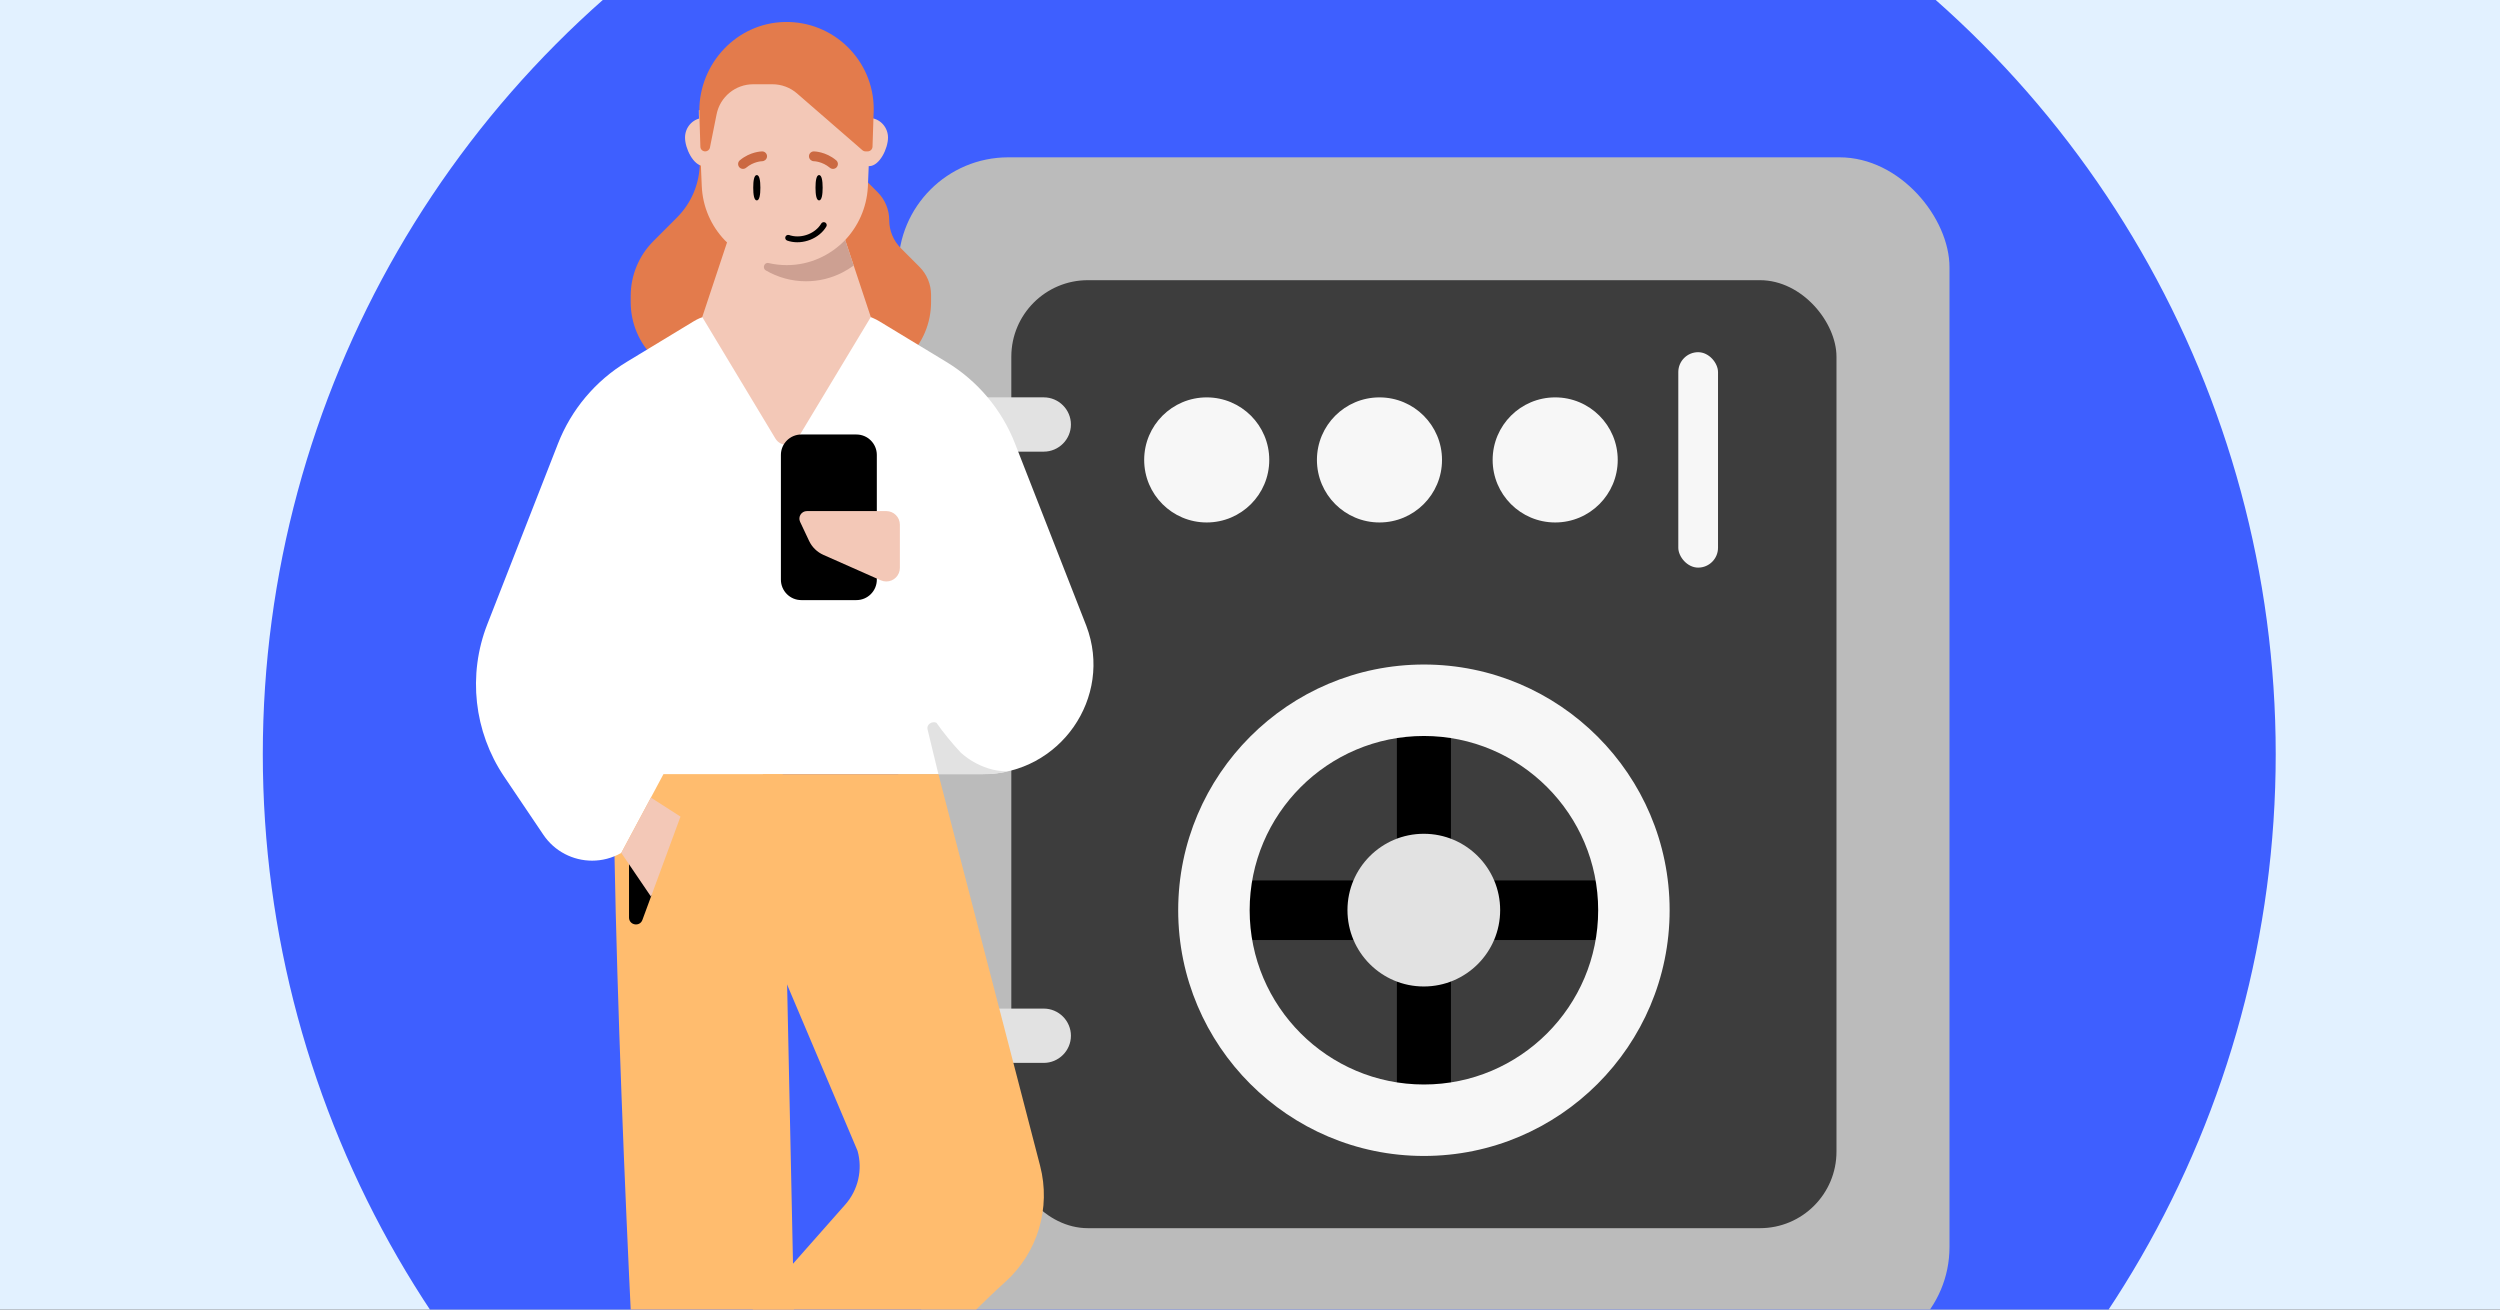
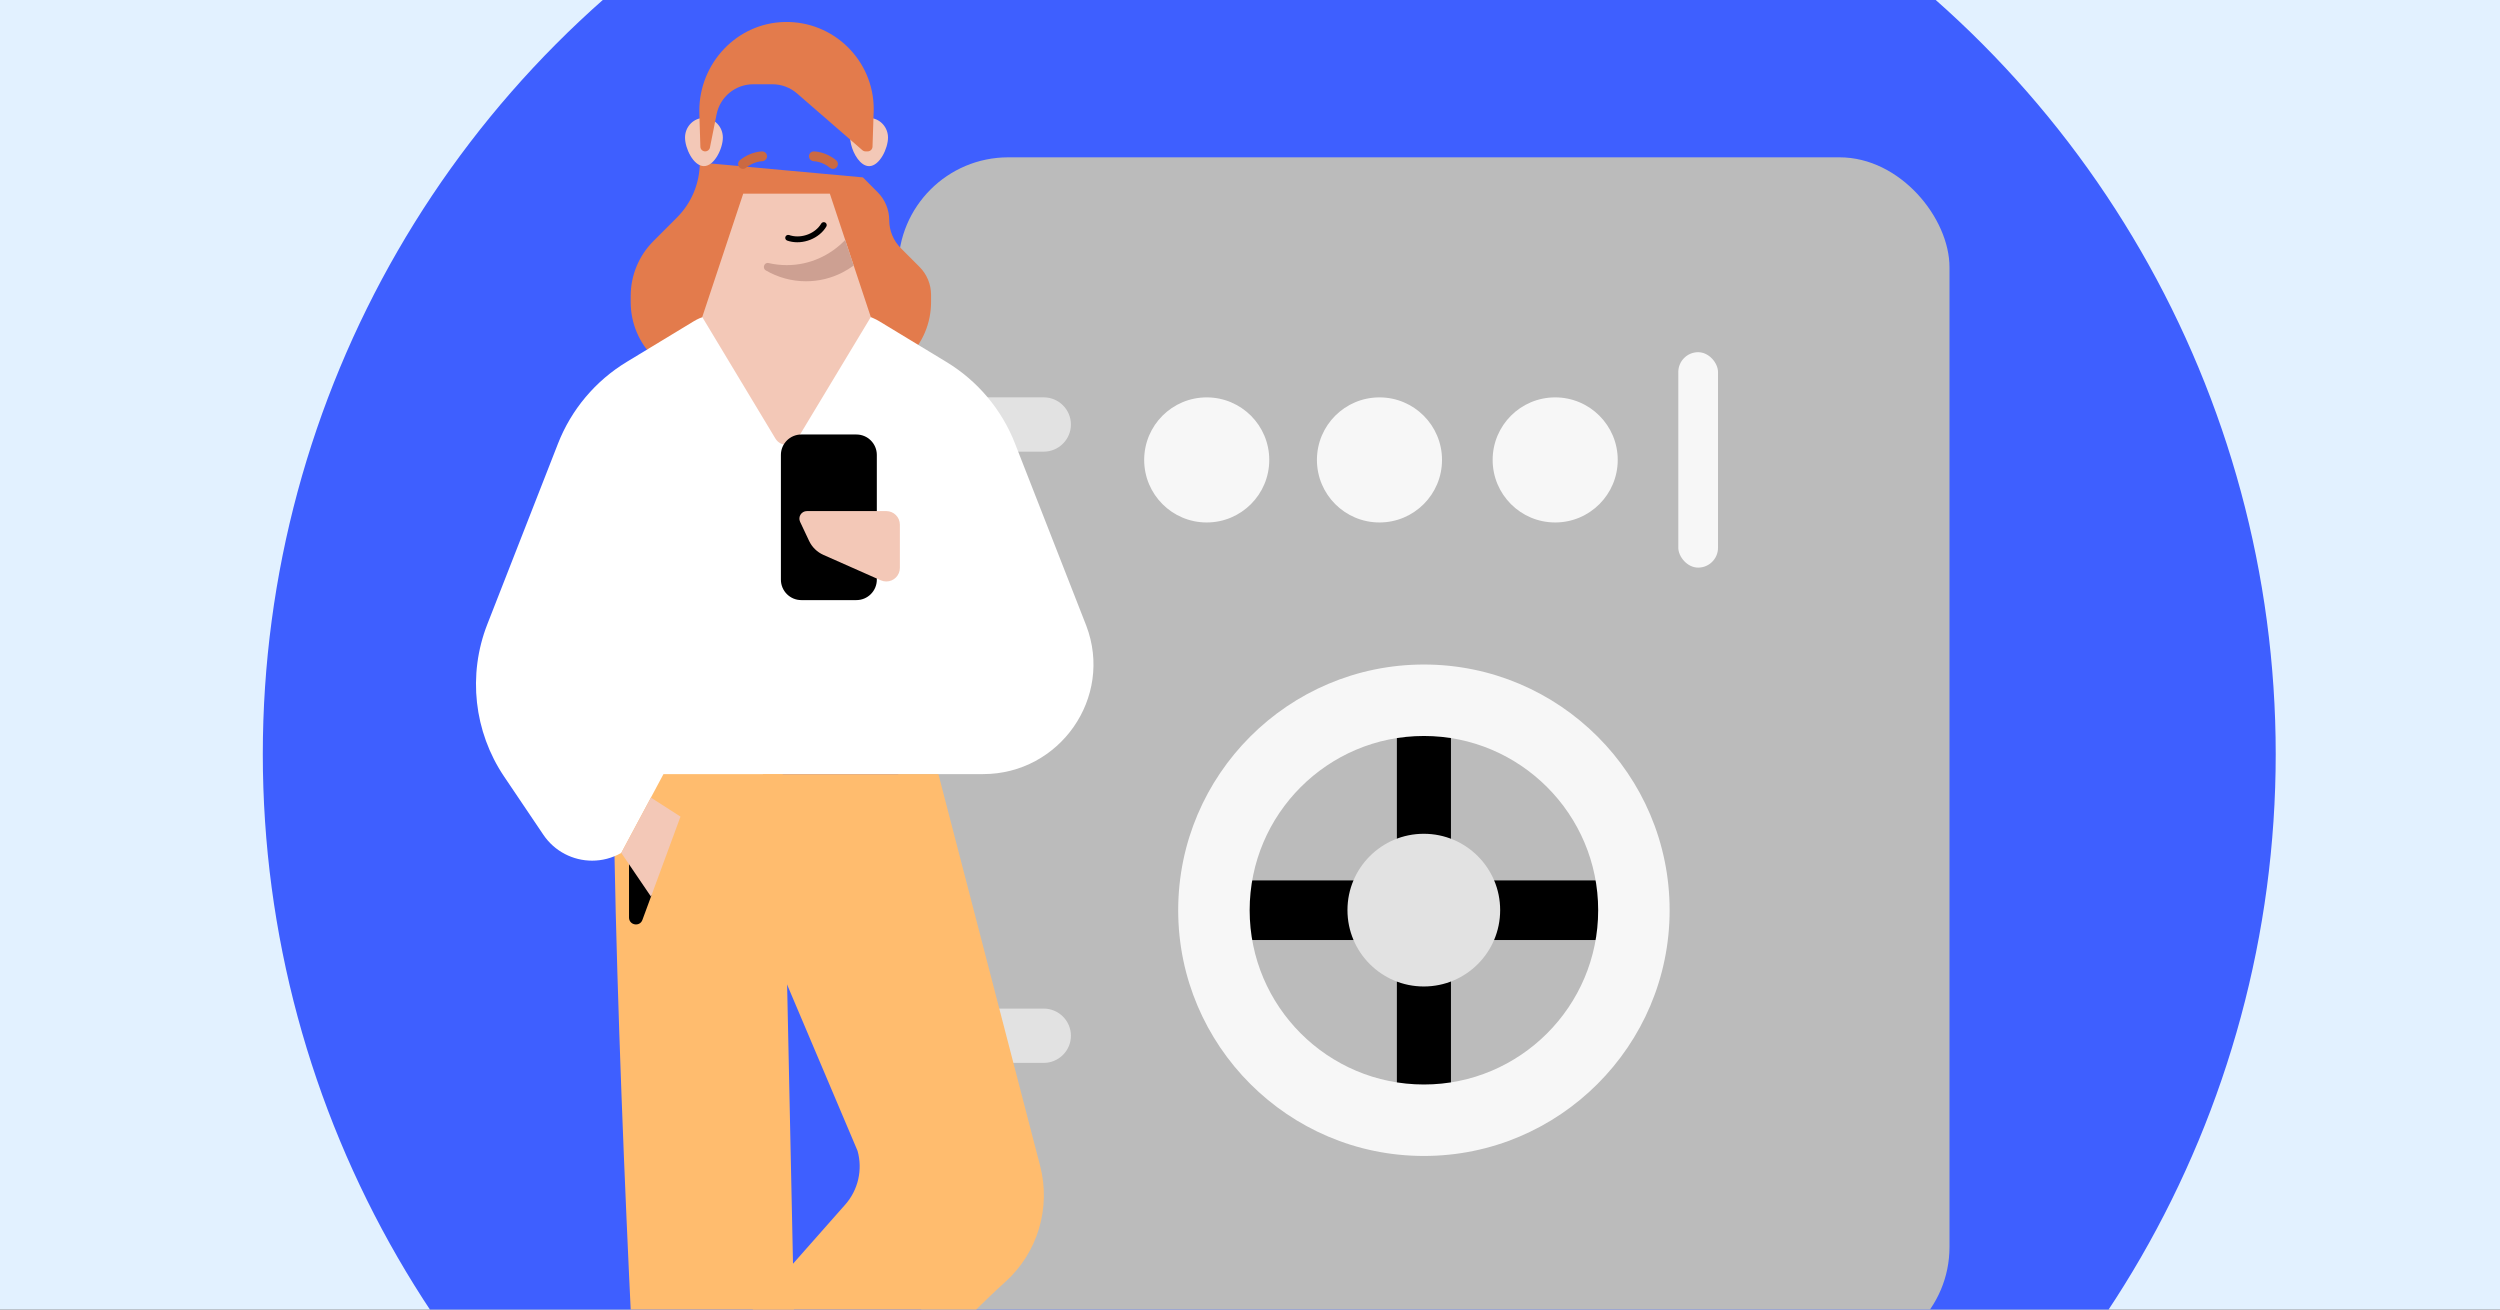
<svg xmlns="http://www.w3.org/2000/svg" viewBox="0 0 945 495">
  <rect x="0" y="0" width="945" height="495" fill="#333333" stroke="none" />
  <clipPath id="clippath">
    <path d="M0 0H945V495H0Z" />
  </clipPath>
  <g clip-path="url(#clippath)">
    <path d="M-17.18 0H958.67V518.38H-17.18Z" fill="#e2f1ff" />
    <circle cx="479.78" cy="285.08" fill="#3e5fff" r="380.44" />
    <rect fill="#bbbbbb" height="453.46" rx="41.57" width="397.35" x="339.56" y="59.47" />
-     <rect fill="#3d3d3d" height="358.34" rx="28.93" width="311.91" x="382.28" y="105.91" />
    <path d="m370.57 150.2h23.98c5.64 0 10.26 4.62 10.26 10.26h0c0 5.64-4.62 10.26-10.26 10.26h-24.07c-1.53 0-2.76-1.24-2.76-2.76v-14.9c0-1.57 1.28-2.85 2.85-2.85Z" fill="#e2e2e2" />
    <path d="m370.57 381.25h23.98c5.64 0 10.26 4.62 10.26 10.26h0c0 5.64-4.62 10.26-10.26 10.26h-24.07c-1.53 0-2.76-1.24-2.76-2.76v-14.9c0-1.57 1.28-2.85 2.85-2.85Z" fill="#e2e2e2" />
    <g fill="#f7f7f7">
      <circle cx="456.14" cy="173.85" r="23.64" />
      <circle cx="521.44" cy="173.85" r="23.64" />
      <circle cx="587.86" cy="173.85" r="23.64" />
      <rect height="81.43" rx="7.51" width="15.01" x="634.4" y="133.13" />
    </g>
    <path d="M528.02 276.29H548.46V421.67H528.02Z" />
    <path d="M462.83 332.8H605.35V355.33H462.83Z" />
    <circle cx="538.2" cy="344.03" fill="#e2e2e2" r="28.86" />
    <path d="m538.24 436.95c-51.21 0-92.88-41.67-92.88-92.88s41.67-92.88 92.88-92.88 92.88 41.67 92.88 92.88-41.67 92.88-92.88 92.88Zm0-158.75c-36.32 0-65.87 29.55-65.87 65.87s29.55 65.87 65.87 65.87 65.87-29.55 65.87-65.87-29.55-65.87-65.87-65.87Z" fill="#f7f7f7" />
    <path d="m264.52 61.43c0 7.76-3.08 15.22-8.56 20.72l-9 9.02c-5.48 5.49-8.56 12.95-8.56 20.72v2.31c0 16.19 13.09 29.3 29.21 29.3h55.12c16.14 0 29.21-13.12 29.21-29.3v-2.76c0-3.96-1.57-7.75-4.36-10.55l-7.09-7.11c-2.79-2.8-4.36-6.6-4.36-10.55s-1.57-7.75-4.36-10.55l-5.6-5.63" fill="#e37b4c" />
    <path d="m302.16 591.28c0 2.65-9.37 4.36-12.17 4.36h-32.8c-2.29 0-13.06-5.9-13.29-8.06-2.9-28.12-12.01-210.87-12.01-301.92l63.81-.24 6.46 305.86Z" fill="#ffbc6e" />
    <path d="m371.65 292.62h-120.86l-15.94 29.77c-3.47 1.99-7.27 2.94-11.03 2.94-7.17 0-14.18-3.47-18.45-9.82l-14.82-21.98c-11.42-16.97-13.8-38.47-6.35-57.54l26.73-68.33c5.03-12.86 14.16-23.71 25.97-30.86l25.32-15.35c2.99-1.81 6.42-2.77 9.92-2.77h50.33c3.5 0 6.93.96 9.92 2.77l25.32 15.35c11.81 7.15 20.95 18 25.97 30.86l26.73 68.33c.07.19.15.37.22.56 10.29 27.09-10.02 56.06-39 56.06h0Z" fill="#ffffff" />
    <path d="m246.23 338.5-3.4 9.23c-1.01 2.74-5.06 2.01-5.06-.91v-21.13" />
    <path d="m257.23 308.67-11.15 30.26-11.23-16.53 11.2-20.9 11.18 7.18Z" fill="#f3c8b7" />
-     <path d="m380.95 291.59c-10.72.03-17.92-7.25-17.92-7.25-3.17-3.42-6.49-7.45-9.06-11.14-1.71-.73-3.72.66-3.39 2.35l4.13 17.07h18.31c3.93 0 7.92-1.03 7.92-1.03Z" fill="#e2e2e2" />
    <path d="m313.68 73.2h-32.74l-15.49 46.64 27.66 45.94c1.9 3.15 6.49 3.15 8.38 0l27.68-45.94-15.49-46.64h0Z" fill="#f3c8b7" />
    <path d="m273.24 52c0 4.1-3.19 10.79-7.15 10.79h-.08c-3.93-.09-7.07-6.71-7.07-10.79 0-3.81 2.78-6.96 6.36-7.39.26 0 .52-.03.78-.03 1.97 0 3.72.81 5.01 2.12 1.34 1.36 2.15 3.24 2.15 5.3" fill="#f3c8b7" />
    <path d="m335.67 52.01c0 4.08-3.17 10.71-7.07 10.79h-.08c-3.23 0-5.95-4.46-6.84-8.31-.21-.9-.31-1.71-.31-2.47 0-4.07 3.19-7.42 7.16-7.42.26 0 .5.03.76.03 0 0 0 .03.02 0 3.56.43 6.36 3.58 6.36 7.39" fill="#f3c8b7" />
-     <path d="m319.8 39.57c-5.58-9.04-12.25-21.32-23.97-21.93-5.76-.3-11.53 4.86-16.2 7.7-2.25 1.37-4.26 2.59-6.01 4.21-.91.84-1.83 1.88-2.18 2.37-.06.09-.46.76-.63 1.03-.08.24-.38 1.33-.28.57-.5 3.87-2.62 7.27-6.37 8.18 0 .56 0 1.13.02 1.7l.05 1.18.05 1.47.42 10.61.24 5.8.05 1.28v.13l.27 6.37c.32 7.99 3.57 15.18 8.69 20.55 4.21 4.42 9.69 7.59 15.82 8.96.32.08.65.17.96.19.43.11.83.19 1.25.24h.08c.51.07.99.13 1.49.18.46.06.9.08 1.36.11.59.03 1.17.05 1.76.05.86 0 1.71-.02 2.53-.11.19 0 .41-.02.59-.05.51-.05 1.04-.1 1.54-.18.51-.08.99-.16 1.49-.27.46-.08.91-.18 1.36-.29 3.06-.74 5.94-1.95 8.6-3.52.34-.23.71-.45 1.06-.69.93-.62 1.84-1.28 2.72-2.01.27-.21.53-.42.8-.67.7-.62 1.36-1.26 2.03-1.92 4.97-5.23 8.2-12.22 8.65-19.99 0-.18.03-.37.03-.56l.32-7.78.22-5.77.48-12.11.05-1.17v-.06c0-.06 0-.12 0-.17-3.28.95-7.05.12-9.35-3.62Z" fill="#f3c8b7" />
-     <path d="m287.42 70.96c0 2.65-.33 4.79-1.35 4.79s-1.35-2.14-1.35-4.79.33-4.79 1.35-4.79 1.35 2.14 1.35 4.79Z" />
-     <path d="m310.96 70.96c0 2.65-.34 4.79-1.35 4.79s-1.35-2.14-1.35-4.79.34-4.79 1.35-4.79 1.35 2.14 1.35 4.79Z" />
    <path d="m289.21 60.54c.45-.35.74-.89.73-1.49-.01-1-.83-1.83-1.85-1.82-.2 0-4.48.06-8.42 3.35-.79.65-.89 1.8-.24 2.6.65.78 1.82.88 2.6.23 2.88-2.42 6.04-2.47 6.08-2.47.41 0 .78-.18 1.09-.4Z" fill="#cb6942" />
    <path d="m306.52 60.54c-.45-.35-.74-.89-.73-1.49.01-1 .83-1.83 1.85-1.82.2 0 4.48.06 8.42 3.35.79.65.89 1.8.23 2.6-.65.78-1.82.88-2.6.23-2.88-2.42-6.04-2.47-6.08-2.47-.41 0-.78-.18-1.09-.4Z" fill="#cb6942" />
    <path d="m298.29 88.84c-.63-.17-1.22.14-1.41.69-.21.57.1 1.21.67 1.41.26.09.54.18.81.25 5.19 1.39 11.33-1.05 13.99-5.55.15-.26.19-.55.11-.84-.07-.29-.25-.53-.51-.68-.08-.06-.17-.09-.28-.11-.48-.13-.99.08-1.25.51-2.17 3.68-7.21 5.67-11.5 4.52-.22-.06-.44-.12-.64-.2h0s.01 0 .01 0Z" />
    <path d="m319.49 90.71c-5.68 5.88-13.49 9.51-22.09 9.51-2.36 0-4.67-.28-6.9-.79-1.61-.37-2.46 1.95-1.02 2.79 4.51 2.61 9.69 4.1 15.2 4.1 4.89 0 9.54-1.17 13.67-3.28 1.47-.75 3.02-1.69 4.34-2.66l-3.21-9.67Z" fill="#cda092" />
    <path d="m330.26 41.27v1.34l-.03-.05v.05l-.42 12.84c-.04.98-.84 1.77-1.82 1.77h-.81c-.43 0-.86-.16-1.2-.45l-24.7-21.45c-2.56-2.23-5.87-3.47-9.27-3.47h-7.29c-6.73 0-12.53 4.75-13.85 11.36l-2.51 12.55c-.16.86-.93 1.47-1.79 1.47-.98 0-1.81-.78-1.83-1.78l-.4-12.77v-.81c0-18.02 14.23-33.18 32.25-33.56 18.53-.39 33.68 14.51 33.68 32.96h-.01Z" fill="#e37b4c" />
    <path d="m323.72 164.24h-20.82c-4.26 0-7.72 3.46-7.72 7.72v47.16c0 4.26 3.46 7.72 7.72 7.72h20.82c4.26 0 7.72-3.46 7.72-7.72v-47.16c0-4.26-3.46-7.72-7.72-7.72Z" />
    <path d="m335.02 193.19h-30c-2.09 0-3.47 2.17-2.58 4.07l3.4 7.21c1.1 2.34 3.02 4.21 5.39 5.27l21.71 9.62c.66.29 1.36.44 2.08.44 2.83 0 5.13-2.3 5.13-5.13v-16.35c0-2.83-2.3-5.13-5.13-5.13" fill="#f3c8b7" />
    <path d="m264.4 612.08c22.36-22.99 80.02-95.42 115.63-127.55 12.21-11.02 17.27-27.91 13.14-43.83l-38.45-148.08h-66.34l-3.6 49.49 39.38 92.93c1.98 7.12.23 14.76-4.66 20.3-27.33 30.97-74.48 84.33-97.57 110.45l42.47 46.29Z" fill="#ffbc6e" />
  </g>
</svg>